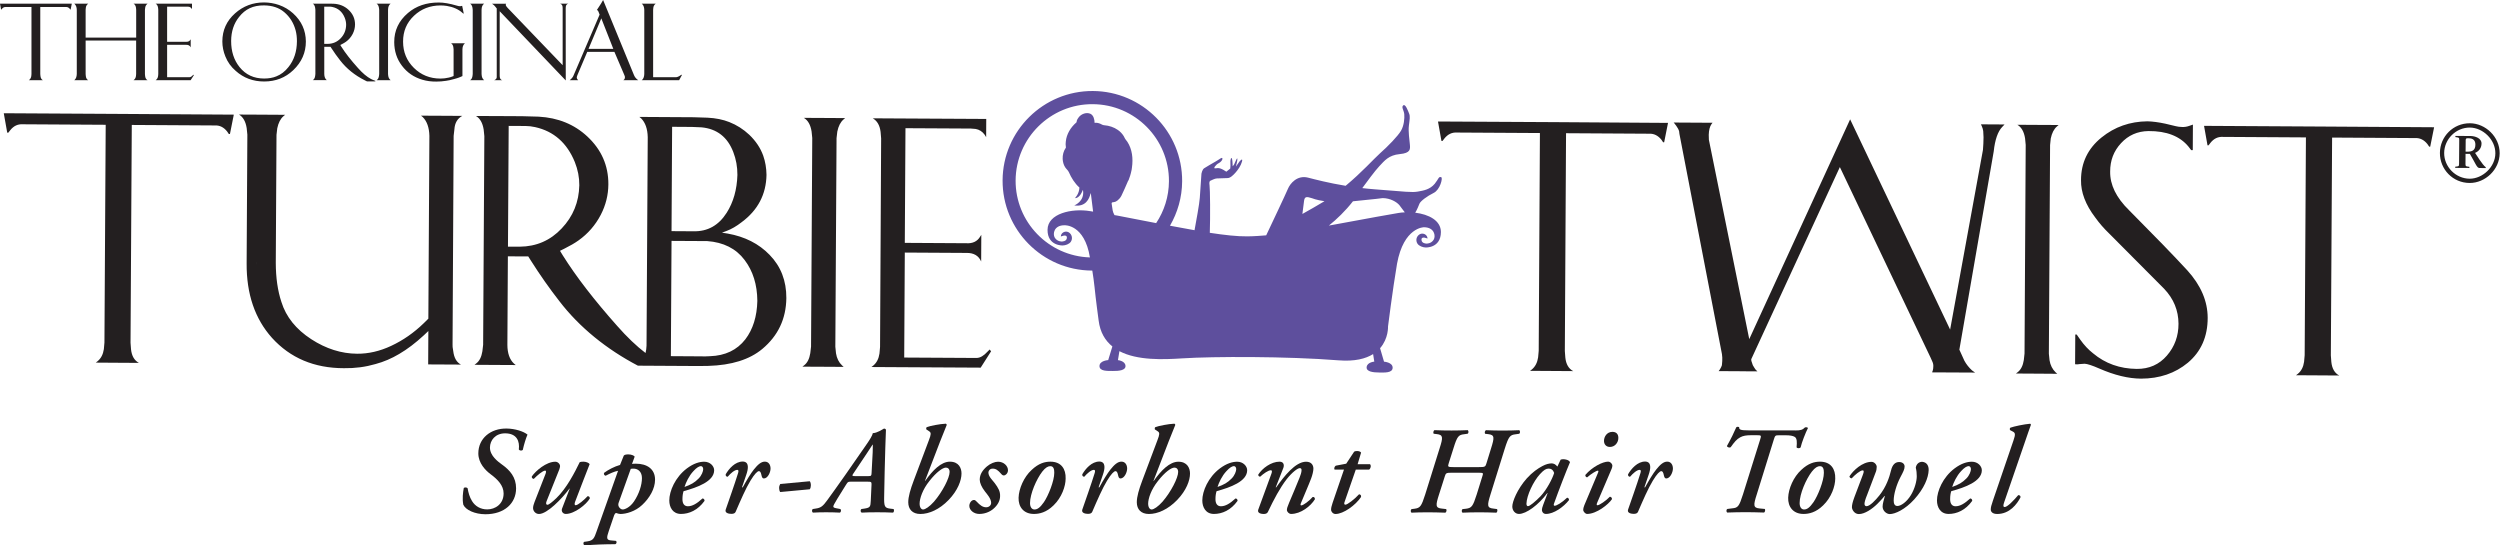
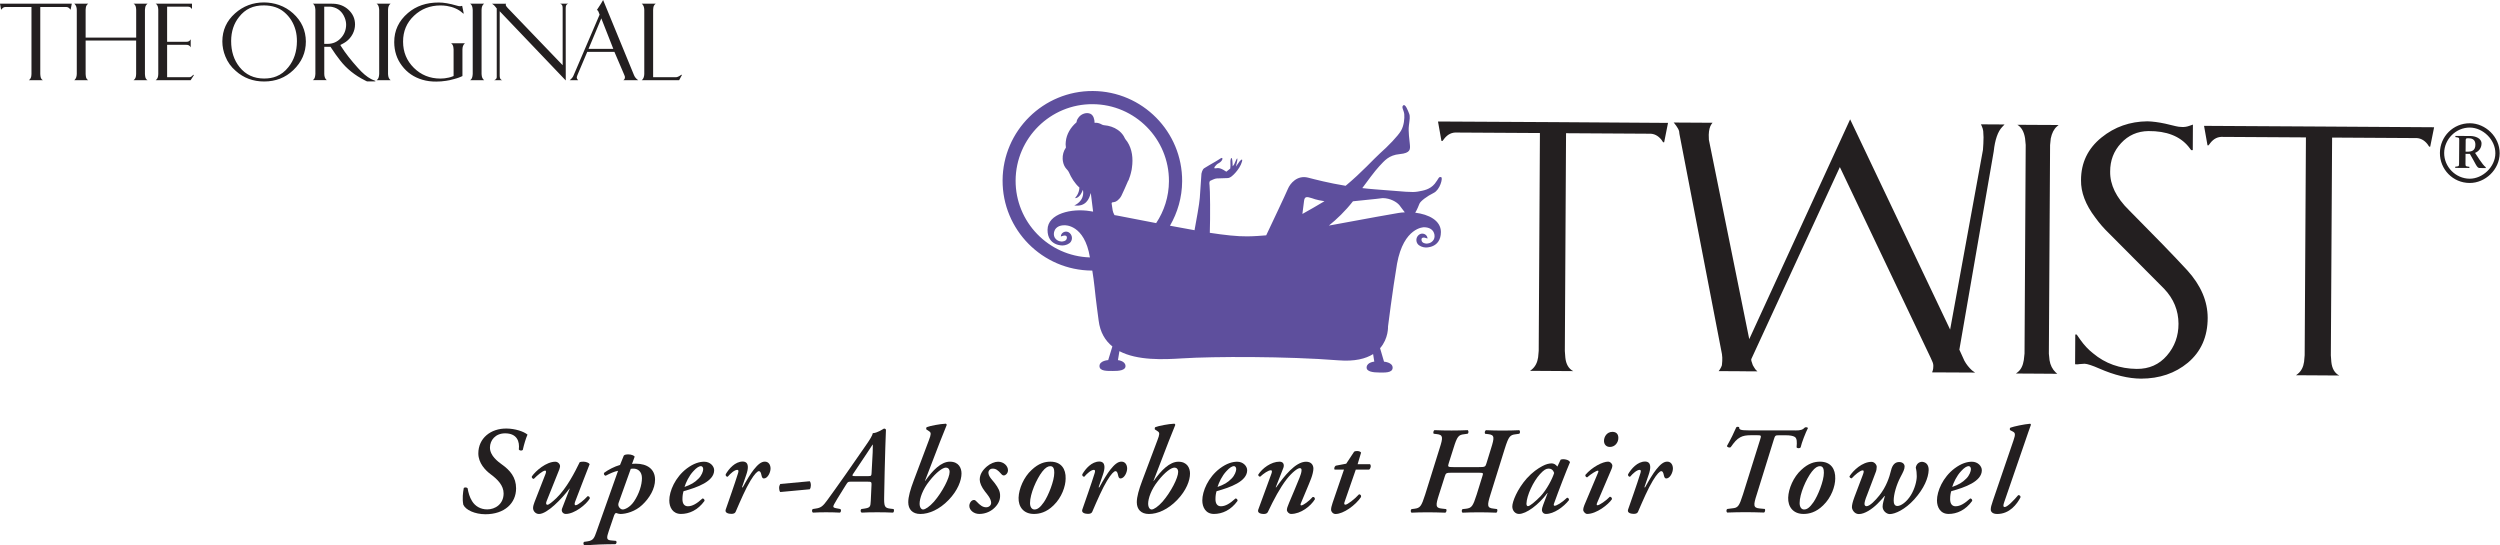
<svg xmlns="http://www.w3.org/2000/svg" width="275" height="60" viewBox="0 0 275 60" fill="none">
  <g clip-path="url(#clip0)">
    <path fill-rule="evenodd" clip-rule="evenodd" d="M155.675 23.396C155.892 23.046 156.07 22.581 156.139 22.409C156.263 22.112 156.979 21.579 157.7 21.223C158.416 20.873 158.722 19.578 158.545 19.5C158.248 19.361 158.248 19.697 157.824 20.211C157.3 20.843 156.609 20.962 155.952 21.075C155.295 21.189 154.663 21.09 151.264 20.828C150.78 20.794 150.306 20.744 149.852 20.69C150.272 20.112 151.264 18.764 151.719 18.289C152.297 17.677 152.756 17.064 153.971 16.951C155.181 16.837 155.127 16.403 155.087 15.904C155.048 15.405 154.895 14.491 154.979 13.815C155.063 13.138 155.127 12.807 155.008 12.506C154.89 12.209 154.598 11.389 154.356 11.592C154.119 11.79 154.43 12.126 154.47 12.565C154.509 13.005 154.445 13.82 154.104 14.393C153.764 14.965 152.721 16.052 151.783 16.882C151.161 17.435 149.802 18.956 148.019 20.438C146.138 20.127 144.661 19.741 143.881 19.539C142.69 19.238 141.91 20.186 141.668 20.779C141.455 21.302 139.692 25.017 139.282 25.886C137.889 26.009 137.168 25.999 137.168 25.999C136.126 26.014 134.694 25.856 133.079 25.609C133.138 23.856 133.113 20.774 133.049 20.369C132.965 19.86 133.192 19.86 133.192 19.86C133.192 19.86 133.637 19.628 133.849 19.628C134.062 19.628 134.738 19.588 135.04 19.588C135.336 19.588 135.677 19.253 135.934 18.956C136.19 18.66 136.492 18.24 136.62 17.771C136.748 17.302 136.368 17.682 136.195 17.978C136.141 18.072 136.052 18.196 135.948 18.324C136.027 18.023 136.111 17.667 136.111 17.509C136.111 17.213 135.899 17.766 135.766 18.062C135.741 18.122 135.672 18.206 135.593 18.289C135.588 18.062 135.573 17.647 135.519 17.465C135.435 17.208 135.306 17.593 135.346 17.973C135.366 18.146 135.346 18.359 135.326 18.541C135.173 18.675 135.015 18.798 134.896 18.887C134.798 18.828 134.699 18.754 134.58 18.689C134.328 18.556 134.111 18.433 133.731 18.512C133.345 18.596 133.775 18.087 134.032 17.963C134.289 17.84 134.501 17.588 134.462 17.42C134.422 17.247 134.121 17.544 133.741 17.751C133.355 17.959 132.674 18.378 132.461 18.507C132.249 18.635 132.16 19.099 132.16 19.099C132.16 19.099 132.022 21.011 131.977 21.771C131.943 22.364 131.567 24.419 131.399 25.323C130.52 25.17 129.612 25.002 128.698 24.829C129.532 23.387 130.026 21.722 130.036 19.939C130.066 14.496 125.665 10.041 120.217 10.011C114.775 9.982 110.315 14.383 110.285 19.83C110.255 25.278 114.661 29.733 120.104 29.763C120.119 29.763 120.138 29.763 120.153 29.763C120.247 30.341 120.341 31.012 120.4 31.581C120.524 32.865 120.85 35.255 120.85 35.255C121.013 36.564 121.576 37.473 122.361 38.11L121.902 39.611C121.902 39.611 120.948 39.666 120.943 40.263C120.938 40.856 121.837 40.802 122.43 40.807C123.028 40.812 123.862 40.757 123.803 40.219C123.749 39.686 122.973 39.616 122.973 39.616L123.136 38.629C125.112 39.666 127.947 39.557 130.066 39.419C133.464 39.202 141.574 39.187 147.234 39.636C149.027 39.779 150.232 39.458 151.042 38.95L151.171 39.779C151.171 39.779 150.395 39.839 150.331 40.372C150.267 40.906 151.101 40.97 151.694 40.975C152.292 40.98 153.186 41.044 153.191 40.446C153.191 39.849 152.242 39.784 152.242 39.784L151.808 38.303C152.751 37.226 152.682 35.912 152.682 35.912C152.682 35.912 153.181 31.921 153.675 29.002C154.411 24.982 156.633 24.997 156.633 24.997C157.804 25.002 157.947 25.965 157.705 26.365C157.419 26.834 156.905 26.794 156.905 26.794C156.905 26.794 156.362 26.794 156.362 26.36C156.367 25.925 157.023 26.246 157.023 26.246C157.028 26.148 157.004 26.049 156.944 25.965C156.772 25.693 156.406 25.619 156.134 25.792C155.794 26.014 155.7 26.464 155.922 26.804C156.09 27.066 156.515 27.214 156.811 27.224C156.811 27.224 158.49 27.318 158.5 25.52C158.495 24.256 157.167 23.579 155.675 23.396ZM111.717 19.845C111.747 15.193 115.55 11.429 120.198 11.459C124.85 11.483 128.614 15.291 128.584 19.939C128.574 21.638 128.056 23.219 127.177 24.542C125.67 24.246 124.188 23.955 122.87 23.708C122.87 23.708 122.771 23.693 122.593 23.663C122.494 23.48 122.42 23.303 122.396 23.154C122.346 22.878 122.307 22.606 122.277 22.374L122.316 22.27L122.479 22.241L122.682 22.196C122.761 22.162 122.825 22.122 122.889 22.073L122.964 22.028C122.964 22.028 122.954 22.028 122.944 22.033C123.215 21.821 123.349 21.544 123.349 21.544L123.699 20.789L124.06 19.964C124.075 19.929 124.085 19.89 124.099 19.85C124.099 19.855 124.1 19.86 124.104 19.865C124.104 19.86 124.104 19.855 124.104 19.85C124.104 19.85 124.104 19.85 124.104 19.845C124.104 19.855 124.104 19.865 124.104 19.87V19.865C124.104 19.885 124.109 19.904 124.109 19.904C124.129 19.86 124.149 19.816 124.164 19.766C124.174 19.747 124.179 19.727 124.183 19.707C124.248 19.549 124.371 19.208 124.46 18.764C124.465 18.734 124.47 18.704 124.48 18.675C124.495 18.596 124.505 18.517 124.514 18.433C124.658 17.44 124.544 16.422 124.011 15.598C123.917 15.459 123.783 15.326 123.714 15.173C123.685 15.104 123.65 15.04 123.611 14.975C123.448 14.713 123.23 14.476 122.964 14.294C122.529 13.988 122.005 13.82 121.462 13.775C121.269 13.76 121.205 13.686 121.032 13.612C120.83 13.528 120.627 13.484 120.405 13.513C120.4 13.153 120.296 12.694 119.961 12.525C119.526 12.313 118.958 12.525 118.671 12.886C118.573 13.01 118.479 13.158 118.439 13.311C118.429 13.355 118.439 13.434 118.405 13.464C117.753 14.022 117.318 14.773 117.239 15.563C117.229 15.652 117.224 15.741 117.219 15.835C117.219 15.85 117.219 15.864 117.219 15.879C117.219 15.973 117.229 16.067 117.244 16.161C117.249 16.185 117.244 16.215 117.249 16.24C116.987 16.6 116.874 17.06 116.893 17.484C116.908 17.8 116.992 18.122 117.16 18.388C117.289 18.591 117.486 18.734 117.58 18.951C117.832 19.534 118.217 20.171 118.736 20.631C118.716 21.337 118.237 21.801 118.237 21.801C118.755 21.806 119.037 21.095 119.106 20.907C119.116 20.912 119.121 20.917 119.131 20.922C119.323 22.172 118.168 22.596 118.168 22.596C119.422 22.784 119.832 21.87 119.965 21.263L119.995 21.292C120.045 21.702 120.138 22.517 120.242 23.278C120.128 23.258 120.025 23.243 119.906 23.224C117.906 22.893 115.239 23.48 115.229 25.278C115.219 27.071 116.898 27.002 116.898 27.002C117.195 26.997 117.619 26.854 117.792 26.592C118.015 26.256 117.926 25.802 117.59 25.575C117.318 25.397 116.958 25.471 116.775 25.738C116.716 25.822 116.691 25.92 116.696 26.019C116.696 26.019 117.358 25.703 117.358 26.138C117.358 26.572 116.809 26.567 116.809 26.567C116.809 26.567 116.301 26.602 116.019 26.133C115.782 25.728 115.93 24.77 117.101 24.779C117.101 24.779 119.294 24.646 119.891 28.316C115.343 28.177 111.693 24.424 111.717 19.845ZM144.325 21.806C144.325 21.806 144.794 22.004 145.693 22.132C145.486 22.261 145.273 22.389 145.056 22.507C145.056 22.507 144.068 23.095 143.263 23.535C143.347 22.868 143.421 22.29 143.446 22.102C143.51 21.618 143.708 21.604 144.325 21.806ZM146.177 24.814C147.051 24.108 147.98 23.224 148.825 22.142C151.334 21.9 152.094 21.791 152.094 21.791C152.929 21.796 153.645 22.216 153.941 22.577C154.09 22.759 154.302 23.08 154.529 23.357C154.292 23.367 154.06 23.387 153.833 23.426C153.833 23.421 150 24.093 146.177 24.814Z" fill="#5E4F9D" />
-     <path d="M13.118 12.53L0.415 12.456L0.795 14.595H0.914L1.131 14.318C1.497 13.859 1.946 13.642 2.479 13.671L11.627 13.726L11.488 37.68L11.424 38.406C11.34 38.979 11.113 39.419 10.738 39.73L10.535 39.888L12.743 39.903L15.282 39.918C14.778 39.651 14.491 39.157 14.412 38.426L14.358 37.7L14.496 13.745L23.643 13.8C24.162 13.775 24.611 13.992 24.982 14.462L25.174 14.743H25.293L25.718 12.61L13.118 12.53ZM49.9 14.951L49.984 14.229C50.028 13.523 50.315 13.034 50.848 12.748L48.309 12.733L46.309 12.723L46.507 12.881C46.966 13.341 47.208 14.027 47.233 14.936L47.119 35.053L46.625 35.542C45.533 36.604 44.333 37.438 43.029 38.046C41.785 38.629 40.535 38.92 39.285 38.91C37.547 38.9 35.868 38.367 34.243 37.315C32.563 36.223 31.467 34.86 30.958 33.225C30.548 31.995 30.341 30.563 30.336 28.913L30.346 27.111L30.415 14.832L30.499 14.111C30.622 13.513 30.85 13.069 31.18 12.782L31.363 12.629L28.291 12.61L26.291 12.6C26.735 12.866 27.022 13.36 27.135 14.091L27.209 14.812L27.14 27.086L27.13 28.988C27.111 32.341 28.039 35.068 29.921 37.167C31.931 39.384 34.564 40.496 37.824 40.501C39.048 40.52 40.209 40.367 41.306 40.046C42.209 39.804 43.074 39.434 43.913 38.935C44.803 38.416 45.706 37.73 46.625 36.88L47.119 36.411L47.099 40.086L48.166 40.091L50.705 40.105C50.226 39.858 49.944 39.36 49.855 38.614C49.791 38.263 49.766 38.021 49.781 37.893L49.9 14.951ZM28.192 28.943V28.77C28.192 28.884 28.197 28.992 28.197 29.101C28.197 29.047 28.192 28.997 28.192 28.943ZM38.219 39.671C38.214 39.671 38.209 39.671 38.204 39.671H38.219ZM80.048 25.693L79.416 25.594L79.914 25.407C80.463 25.204 81.021 24.878 81.584 24.439C83.362 23.12 84.276 21.386 84.315 19.238C84.305 18.497 84.187 17.786 83.955 17.124C83.648 16.274 83.135 15.509 82.424 14.827C81.767 14.21 81.031 13.745 80.226 13.429C79.524 13.148 78.724 12.99 77.825 12.945L76.284 12.896L72.866 12.876L70.328 12.861L70.525 13.019C70.985 13.484 71.227 14.165 71.251 15.079L71.118 38.026C71.108 38.322 71.069 38.584 71.009 38.831C70.007 38.066 68.969 37.078 67.888 35.848C65.379 33.028 63.383 30.445 61.911 28.099L61.6 27.59L62.069 27.358C62.697 27.046 63.22 26.745 63.64 26.444C64.672 25.708 65.487 24.774 66.08 23.639C66.633 22.572 66.915 21.45 66.92 20.275C66.93 18.215 66.159 16.462 64.608 15.015C63.171 13.676 61.388 12.95 59.254 12.832L57.442 12.782L54.883 12.768L52.354 12.758C52.804 13.019 53.085 13.518 53.204 14.249L53.278 14.975L53.145 37.927L53.061 38.648C52.962 39.261 52.745 39.705 52.394 39.972L52.196 40.13L54.73 40.145L56.73 40.155L56.533 39.992C56.059 39.547 55.817 38.861 55.812 37.937L55.866 28.197L58.108 28.207L58.395 28.662C59.398 30.247 60.445 31.734 61.526 33.121C63.739 36.011 66.737 38.426 70.17 40.224L72.703 40.239L76.857 40.263L77.909 40.249C80.472 40.175 82.453 39.552 83.851 38.387C85.589 36.934 86.469 35.072 86.498 32.795C86.508 30.889 85.896 29.304 84.651 28.029C83.471 26.809 81.934 26.029 80.048 25.693ZM57.17 27.135L55.876 27.13L55.955 13.849L57.812 13.859C58.153 13.859 58.504 13.903 58.869 13.983C60.914 14.437 62.371 15.721 63.23 17.825C63.566 18.665 63.729 19.514 63.724 20.379C63.685 22.221 63.042 23.802 61.788 25.125C60.538 26.454 58.997 27.12 57.17 27.135ZM73.933 13.948L76.131 13.963L77.168 14.007C78.867 14.17 80.028 15.079 80.66 16.724C80.966 17.509 81.12 18.354 81.115 19.248C81.065 20.853 80.675 22.241 79.934 23.406C79.05 24.799 77.835 25.476 76.279 25.441L73.869 25.426L73.933 13.948ZM81.989 37.325C81.07 38.51 79.771 39.127 78.092 39.182C77.791 39.206 77.415 39.211 76.961 39.197L73.795 39.177L73.869 26.498L76.507 26.513L77.776 26.518C79.584 26.646 80.962 27.343 81.905 28.597C82.823 29.807 83.293 31.304 83.308 33.097C83.268 34.811 82.829 36.218 81.989 37.325ZM92.104 14.472C92.228 13.869 92.455 13.429 92.786 13.143L92.963 12.99L90.43 12.975L88.424 12.965C88.874 13.232 89.155 13.726 89.274 14.457L89.348 15.178L89.215 38.125L89.131 38.851C89.032 39.463 88.815 39.903 88.469 40.175L88.266 40.333L90.267 40.342L92.805 40.357L92.628 40.199C92.272 39.863 92.05 39.419 91.961 38.866L91.887 38.145L92.02 15.198L92.104 14.472ZM108.862 38.446L108.625 38.683C108.215 39.132 107.825 39.364 107.445 39.374H107.149L99.463 39.33L99.528 27.782L106.294 27.822C107.099 27.802 107.647 28.118 107.929 28.765L107.944 25.831L107.805 26.049C107.489 26.562 106.986 26.799 106.294 26.755L99.528 26.715L99.602 14.101L106.798 14.141L107.326 14.185C107.726 14.254 108.062 14.472 108.319 14.827L108.477 15.089L108.487 13.084L98.54 13.029L96.001 13.014C96.49 13.291 96.776 13.79 96.865 14.506L96.925 15.227L96.806 38.169L96.742 38.89C96.658 39.468 96.431 39.903 96.06 40.214L95.858 40.372L98.397 40.387L107.875 40.441L109.02 38.643L108.862 38.446Z" fill="#231F20" />
    <path d="M170.878 13.434L158.179 13.365L158.559 15.504H158.678L158.89 15.227C159.261 14.768 159.71 14.55 160.244 14.58L169.391 14.634L169.258 38.589L169.193 39.31C169.109 39.883 168.882 40.323 168.512 40.634L168.309 40.792L170.729 40.807L173.051 40.822C172.552 40.56 172.26 40.061 172.186 39.33L172.132 38.609L172.265 14.654L181.413 14.709C181.931 14.684 182.381 14.906 182.756 15.37L182.944 15.652H183.057L183.482 13.518L170.878 13.434ZM255.143 13.918L242.445 13.844L242.825 15.983H242.944L243.156 15.706C243.522 15.247 243.971 15.03 244.504 15.059L253.652 15.114L253.513 39.073L253.449 39.794C253.37 40.367 253.143 40.807 252.768 41.118L252.565 41.276L254.99 41.291L257.311 41.306C256.813 41.039 256.521 40.545 256.447 39.814L256.393 39.088L256.531 15.133L265.678 15.188C266.192 15.163 266.646 15.385 267.017 15.85L267.209 16.131H267.323L267.753 13.997L255.143 13.918ZM225.583 15.237C225.706 14.639 225.933 14.195 226.264 13.909L226.447 13.75L224.447 13.741L221.908 13.726C222.358 13.988 222.639 14.481 222.758 15.217L222.827 15.938L222.698 38.885L222.619 39.606C222.526 40.214 222.303 40.658 221.958 40.93L221.755 41.088L224.294 41.103L226.299 41.118L226.121 40.96C225.766 40.619 225.538 40.175 225.449 39.626L225.375 38.905L225.509 15.958L225.583 15.237ZM234.192 23.12C232.784 21.742 232.093 20.324 232.117 18.877C232.112 17.662 232.507 16.62 233.312 15.751C234.113 14.882 235.115 14.437 236.325 14.417C238.316 14.402 239.788 14.975 240.736 16.131L241.027 16.511H241.205L241.22 13.706L240.81 13.849C240.548 13.943 240.286 13.982 240.03 13.968C239.783 13.968 239.546 13.933 239.328 13.879L238.173 13.602C237.451 13.449 236.804 13.36 236.217 13.345C234.295 13.365 232.616 13.953 231.174 15.118C229.662 16.338 228.912 17.904 228.912 19.82C228.892 21.149 229.406 22.517 230.473 23.92C230.937 24.567 231.446 25.145 231.994 25.673L238.049 31.758C239.101 32.86 239.63 34.149 239.635 35.611C239.639 36.954 239.215 38.125 238.36 39.113C237.511 40.1 236.404 40.589 235.046 40.58C233.184 40.56 231.579 39.987 230.245 38.871C229.722 38.466 229.248 37.957 228.823 37.354L228.438 36.801H228.28L228.26 40.071C228.477 40.086 228.64 40.076 228.749 40.051L229.312 40.011C229.608 40.026 230.147 40.199 230.912 40.535C232.577 41.266 234.113 41.641 235.515 41.651C237.55 41.646 239.264 41.063 240.667 39.898C242.114 38.683 242.845 37.033 242.845 34.964C242.84 33.121 242.094 31.383 240.603 29.738C239.071 28.079 236.933 25.876 234.192 23.12ZM272.746 17.563L272.257 16.818C272.633 16.665 272.968 16.314 272.968 15.785C272.973 15.203 272.267 14.965 271.748 14.96L270.094 14.951V15.079C270.301 15.109 270.479 15.118 270.499 15.217C270.519 15.346 270.519 15.42 270.514 15.593L270.499 17.835C270.499 18.008 270.499 18.077 270.479 18.206C270.459 18.309 270.282 18.314 270.074 18.339V18.467L271.63 18.477V18.349C271.418 18.319 271.24 18.309 271.22 18.21C271.2 18.082 271.2 18.013 271.205 17.84L271.21 16.921L271.684 16.926C272.316 17.978 272.445 18.482 272.746 18.482L273.433 18.487V18.393C273.265 18.285 272.998 17.934 272.746 17.563ZM271.388 16.684H271.215L271.225 15.548C271.225 15.42 271.2 15.212 271.383 15.212H271.571C272.035 15.217 272.297 15.435 272.292 15.924C272.287 16.566 271.897 16.689 271.388 16.684ZM271.694 13.558C269.852 13.548 268.4 15.02 268.39 16.823C268.38 18.63 269.817 20.122 271.66 20.127C273.368 20.137 274.954 18.665 274.964 16.862C274.974 15.054 273.403 13.568 271.694 13.558ZM271.66 19.658C270.114 19.648 268.849 18.344 268.859 16.828C268.869 15.321 270.138 14.022 271.689 14.032C273.107 14.042 274.5 15.346 274.49 16.862C274.485 18.373 273.067 19.667 271.66 19.658ZM218.001 13.889C218.075 14.057 218.13 14.234 218.154 14.417L218.189 15.104C218.184 15.573 218.164 16.032 218.125 16.487L214.514 36.253L203.515 13.128L192.417 37.305L187.977 15.375C187.967 15.247 187.962 15.064 187.962 14.827C187.977 14.309 188.08 13.918 188.258 13.662L188.377 13.504L184.104 13.479C184.154 13.528 184.613 14.071 184.702 14.437L184.737 14.728L189.414 38.95C189.453 39.197 189.463 39.453 189.448 39.71L189.409 40.179C189.369 40.313 189.295 40.461 189.192 40.629L189.053 40.822L191.444 40.836H190.955L193.311 40.851L193.098 40.634C193.005 40.505 192.911 40.347 192.807 40.165L192.649 39.695L192.634 39.518L202.384 18.378L212.381 39.374L212.554 39.765C212.642 39.947 212.682 40.145 212.662 40.352C212.662 40.495 212.642 40.624 212.608 40.742L212.529 40.96L217.26 40.984L216.93 40.752C216.584 40.436 216.297 40.076 216.08 39.676L215.537 38.48H215.527L219.31 16.65C219.448 15.366 219.76 14.467 220.244 13.963L220.501 13.691L217.903 13.676L218.001 13.889Z" fill="#231F20" />
    <path d="M50.962 55.515C50.838 54.849 50.922 54.192 51.016 53.678C51.1 53.594 51.342 53.594 51.436 53.703C51.52 54.192 51.653 54.686 51.925 55.12C52.266 55.678 52.853 56.034 53.599 56.034C54.458 56.034 55.397 55.461 55.397 54.276C55.397 53.401 54.73 52.725 53.965 52.162C53.392 51.737 52.616 50.937 52.616 49.875C52.616 48.225 53.965 47.109 55.738 47.139C56.666 47.154 57.59 47.45 58.025 47.806C57.847 48.215 57.644 48.867 57.506 49.495C57.397 49.603 57.15 49.579 57.071 49.44C57.18 48.556 56.869 47.667 55.56 47.667C54.498 47.667 53.895 48.428 53.895 49.233C53.895 50.132 54.77 50.774 55.219 51.1C56.103 51.727 56.77 52.502 56.77 53.718C56.77 55.352 55.501 56.567 53.392 56.567C52.231 56.562 51.223 56.098 50.962 55.515Z" fill="#231F20" />
    <path d="M60.01 52.122C60.094 51.905 60.079 51.767 59.971 51.767C59.699 51.767 59.086 52.3 58.716 52.681C58.578 52.651 58.469 52.572 58.499 52.409C58.933 51.782 60.094 50.789 61.087 50.789C61.359 50.789 61.606 51.036 61.606 51.278C61.606 51.332 61.576 51.495 61.522 51.643L60.119 55.145C60.025 55.392 60.079 55.526 60.213 55.526C60.376 55.526 60.731 55.239 61.206 54.79C62.337 53.698 63.236 51.94 63.769 50.838C63.878 50.798 64.016 50.784 64.179 50.784C64.481 50.784 64.792 50.922 64.861 51.055C64.52 51.94 63.814 53.728 63.255 55.21C63.186 55.427 63.186 55.575 63.325 55.575C63.572 55.575 64.278 54.977 64.634 54.582C64.772 54.582 64.881 54.637 64.881 54.829C64.5 55.496 63.191 56.533 62.238 56.533C61.937 56.533 61.704 56.262 61.828 55.936L62.673 53.743H62.643C61.783 54.889 60.188 56.538 59.289 56.538C58.909 56.538 58.637 56.212 58.637 55.886C58.637 55.694 58.706 55.462 58.8 55.219L60.01 52.122Z" fill="#231F20" />
    <path d="M69.522 51.031C69.661 51.006 69.794 51.006 69.957 51.006C71.157 51.006 72.056 51.579 72.056 52.764C72.056 53.757 71.459 54.779 70.639 55.545C69.878 56.266 68.866 56.538 68.238 56.538C68.1 56.538 67.937 56.483 67.774 56.429C67.665 56.454 67.611 56.538 67.557 56.676L66.969 58.405C66.712 59.155 66.697 59.397 67.186 59.442L67.759 59.496C67.868 59.58 67.843 59.807 67.675 59.862C66.559 59.862 65.413 59.901 64.297 60C64.159 59.916 64.134 59.699 64.243 59.605L64.623 59.55C65.275 59.457 65.374 59.17 65.631 58.434L67.987 51.786C67.552 51.87 67.088 52.088 66.623 52.33C66.46 52.305 66.376 52.112 66.46 52.004C66.895 51.678 67.606 51.307 68.204 51.144L68.614 50.122C68.698 50.013 68.885 49.983 69.132 49.983C69.458 49.983 69.76 50.122 69.814 50.23L69.522 51.031ZM68.051 55.298C67.996 55.461 67.996 55.624 68.09 55.772C68.159 55.881 68.308 56.044 68.5 56.044C68.703 56.044 69.276 55.841 69.74 55.16C70.298 54.33 70.614 53.347 70.614 52.596C70.614 51.86 70.15 51.549 69.686 51.549C69.547 51.549 69.468 51.564 69.384 51.574L68.051 55.298Z" fill="#231F20" />
    <path d="M73.622 55.052C73.622 54.029 74.264 52.503 75.558 51.525C76.309 50.966 76.946 50.789 77.465 50.789C78.117 50.789 78.557 51.278 78.557 51.727C78.557 52.952 76.704 53.619 75.193 54.029C75.124 54.222 75.069 54.533 75.069 54.913C75.069 55.417 75.287 55.689 75.667 55.689C76.156 55.689 76.65 55.402 77.277 54.829C77.416 54.829 77.524 54.968 77.495 55.101C76.759 56.123 75.805 56.533 74.906 56.533C74.007 56.533 73.622 55.802 73.622 55.052ZM76.279 51.821C75.776 52.355 75.45 53.076 75.296 53.565C75.993 53.318 76.413 53.086 76.848 52.636C77.188 52.295 77.351 51.831 77.351 51.614C77.351 51.436 77.267 51.273 77.095 51.273C76.907 51.278 76.62 51.441 76.279 51.821Z" fill="#231F20" />
    <path d="M82.098 52.201L81.619 53.604H81.703C82.113 52.853 82.577 52.078 82.918 51.653C83.353 51.11 83.723 50.779 84.133 50.779C84.568 50.779 84.76 51.159 84.76 51.539C84.76 51.964 84.449 52.631 84.024 52.631C83.861 52.631 83.807 52.483 83.753 52.236C83.698 51.964 83.614 51.826 83.481 51.826C83.318 51.826 83.002 52.127 82.552 52.873C82.048 53.693 81.475 55.012 80.917 56.306C80.848 56.469 80.67 56.524 80.453 56.524C80.181 56.524 79.702 56.44 79.826 56.059C80.127 55.175 80.808 53.278 81.189 52.038C81.258 51.821 81.243 51.683 81.105 51.683C80.804 51.683 80.369 52.063 80.043 52.443C79.904 52.443 79.796 52.335 79.826 52.172C80.181 51.559 80.863 50.769 81.707 50.769C82.439 50.789 82.315 51.574 82.098 52.201Z" fill="#231F20" />
    <path d="M89.072 52.937C89.156 53.021 89.195 53.209 89.195 53.387C89.195 53.55 89.156 53.713 89.072 53.821L85.826 54.123C85.743 54.039 85.703 53.836 85.703 53.688C85.703 53.51 85.743 53.377 85.826 53.238L89.072 52.937Z" fill="#231F20" />
    <path d="M93.68 52.982C93.27 52.982 93.27 52.996 93.037 53.362L92.099 54.873C91.758 55.431 91.665 55.624 91.665 55.718C91.665 55.812 91.758 55.866 92.005 55.91L92.44 55.994C92.549 56.078 92.524 56.306 92.4 56.389C91.828 56.36 91.393 56.35 90.835 56.35C90.331 56.35 89.867 56.365 89.417 56.389C89.294 56.306 89.294 56.078 89.402 55.994L89.743 55.94C90.287 55.861 90.519 55.693 91.013 55.002C91.19 54.755 92.484 52.972 92.988 52.236L95.166 49.104C95.685 48.368 95.971 47.889 96.011 47.647C96.5 47.623 97.004 47.267 97.236 47.144C97.344 47.144 97.453 47.198 97.453 47.292C97.453 47.509 97.423 48.082 97.384 49.252C97.33 50.996 97.29 52.754 97.26 54.498C97.231 55.738 97.29 55.876 97.967 55.955L98.293 55.994C98.377 56.088 98.347 56.32 98.238 56.389C97.665 56.36 97.122 56.35 96.465 56.35C95.769 56.35 95.211 56.365 94.791 56.389C94.628 56.32 94.643 56.078 94.751 55.994L95.117 55.94C95.69 55.846 95.759 55.752 95.784 55.11L95.868 53.298C95.882 53.011 95.813 52.986 95.458 52.986H93.68V52.982ZM95.547 52.369C95.818 52.369 95.858 52.34 95.873 52.043L95.996 49.742C96.011 49.44 95.996 49.238 96.011 48.912H95.981C95.887 49.075 95.695 49.361 95.329 49.904L93.843 52.127C93.704 52.33 93.734 52.374 94.09 52.374H95.547V52.369Z" fill="#231F20" />
    <path d="M104.348 54.997C103.34 56.044 102.195 56.538 101.241 56.538C100.367 56.538 99.908 56.019 99.908 55.244C99.908 54.646 100.14 53.841 100.505 52.873L102.18 48.418C102.427 47.781 102.437 47.588 102.219 47.45L101.893 47.233C101.869 47.148 101.869 47.04 101.948 46.986C102.303 46.847 103.39 46.63 104.047 46.605C104.101 46.63 104.141 46.689 104.141 46.743C103.884 47.395 103.676 47.889 103.405 48.581L101.745 52.898H101.775C102.595 51.727 103.533 50.784 104.486 50.784C105.469 50.784 105.766 51.495 105.766 52.078C105.766 52.843 105.356 53.95 104.348 54.997ZM102.234 52.912C101.483 53.851 101.157 54.834 101.157 55.407C101.157 55.827 101.35 56.044 101.538 56.044C101.77 56.044 102.244 55.742 102.738 55.184C103.666 54.108 104.457 52.567 104.457 51.915C104.457 51.574 104.264 51.436 104.047 51.436C103.696 51.441 103.014 51.92 102.234 52.912Z" fill="#231F20" />
    <path d="M106.625 55.649C106.625 55.348 106.842 54.997 107.144 54.997C107.252 54.997 107.346 55.081 107.445 55.19C107.801 55.57 108.097 55.802 108.482 55.802C108.769 55.802 109.026 55.6 109.026 55.313C109.026 54.864 108.601 54.385 108.344 54.059C107.964 53.57 107.771 53.105 107.771 52.764C107.771 52.191 108.072 51.727 108.561 51.307C108.942 50.981 109.436 50.789 109.786 50.789C110.414 50.789 110.878 51.253 110.878 51.727C110.878 52.093 110.577 52.3 110.443 52.3C110.32 52.3 110.226 52.246 110.142 52.137C109.762 51.703 109.544 51.549 109.189 51.549C108.887 51.549 108.724 51.782 108.724 51.974C108.724 52.424 109.174 52.819 109.421 53.145C109.816 53.678 110.033 54.059 110.009 54.587C110.009 55.052 109.762 55.57 109.248 55.99C108.838 56.331 108.295 56.533 107.721 56.533C107.139 56.538 106.625 56.129 106.625 55.649Z" fill="#231F20" />
    <path d="M113.476 51.697C114.251 50.962 114.933 50.784 115.545 50.784C116.761 50.784 117.25 51.614 117.22 52.636C117.22 53.481 116.795 54.721 115.886 55.595C115.096 56.37 114.33 56.533 113.732 56.533C112.586 56.533 112.013 55.743 112.043 54.75C112.073 53.757 112.631 52.463 113.476 51.697ZM114.824 55.244C115.313 54.538 115.97 52.903 115.97 52.014C115.97 51.648 115.916 51.278 115.535 51.278C115.288 51.278 115.002 51.426 114.651 51.875C114.009 52.705 113.303 54.33 113.303 55.338C113.303 55.748 113.481 56.044 113.792 56.044C114.118 56.044 114.419 55.827 114.824 55.244Z" fill="#231F20" />
    <path d="M121.324 52.201L120.845 53.604H120.929C121.339 52.853 121.803 52.078 122.144 51.653C122.579 51.11 122.949 50.779 123.359 50.779C123.794 50.779 123.986 51.159 123.986 51.539C123.986 51.964 123.675 52.631 123.25 52.631C123.087 52.631 123.033 52.483 122.979 52.236C122.924 51.964 122.84 51.826 122.707 51.826C122.544 51.826 122.228 52.127 121.778 52.873C121.275 53.693 120.702 55.012 120.143 56.306C120.074 56.469 119.896 56.524 119.679 56.524C119.407 56.524 118.928 56.44 119.052 56.059C119.353 55.175 120.035 53.278 120.415 52.038C120.484 51.821 120.469 51.683 120.331 51.683C120.03 51.683 119.595 52.063 119.269 52.443C119.131 52.443 119.022 52.335 119.052 52.172C119.407 51.559 120.089 50.769 120.934 50.769C121.665 50.789 121.541 51.574 121.324 52.201Z" fill="#231F20" />
    <path d="M129.488 54.997C128.48 56.044 127.335 56.538 126.381 56.538C125.507 56.538 125.048 56.019 125.048 55.244C125.048 54.646 125.28 53.841 125.645 52.873L127.32 48.418C127.567 47.781 127.577 47.588 127.359 47.45L127.033 47.233C127.009 47.148 127.009 47.04 127.088 46.986C127.443 46.847 128.53 46.63 129.187 46.605C129.241 46.63 129.281 46.689 129.281 46.743C129.024 47.395 128.816 47.889 128.545 48.581L126.88 52.903H126.91C127.73 51.732 128.668 50.789 129.621 50.789C130.604 50.789 130.901 51.5 130.901 52.083C130.906 52.843 130.496 53.95 129.488 54.997ZM127.374 52.912C126.623 53.851 126.297 54.834 126.297 55.407C126.297 55.827 126.49 56.044 126.678 56.044C126.91 56.044 127.384 55.742 127.878 55.184C128.806 54.108 129.597 52.567 129.597 51.915C129.597 51.574 129.404 51.436 129.187 51.436C128.831 51.441 128.15 51.92 127.374 52.912Z" fill="#231F20" />
    <path d="M132.254 55.052C132.254 54.029 132.896 52.503 134.19 51.525C134.941 50.966 135.578 50.789 136.097 50.789C136.749 50.789 137.189 51.278 137.189 51.727C137.189 52.952 135.336 53.619 133.825 54.029C133.755 54.222 133.701 54.533 133.701 54.913C133.701 55.417 133.918 55.689 134.299 55.689C134.788 55.689 135.282 55.402 135.909 54.829C136.048 54.829 136.156 54.968 136.127 55.101C135.391 56.123 134.437 56.533 133.538 56.533C132.634 56.538 132.254 55.802 132.254 55.052ZM134.911 51.821C134.408 52.355 134.081 53.076 133.928 53.565C134.625 53.318 135.045 53.086 135.479 52.636C135.82 52.295 135.983 51.831 135.983 51.614C135.983 51.436 135.899 51.273 135.726 51.273C135.534 51.278 135.252 51.441 134.911 51.821Z" fill="#231F20" />
    <path d="M144.474 51.549C144.474 51.811 144.365 52.27 144.227 52.626C143.98 53.293 143.328 54.78 143.111 55.323C143.041 55.486 143.027 55.595 143.14 55.595C143.358 55.595 144.015 55.106 144.395 54.666C144.558 54.642 144.642 54.75 144.642 54.913C144.178 55.679 143.086 56.533 142.024 56.533C141.777 56.533 141.559 56.286 141.559 56.099C141.559 55.936 141.614 55.743 141.806 55.294C142.162 54.474 142.626 53.342 142.952 52.542C143.061 52.27 143.17 51.944 143.17 51.727C143.17 51.604 143.145 51.495 142.977 51.495C142.745 51.495 142.162 51.92 141.535 52.71C140.799 53.663 140.132 54.918 139.465 56.321C139.381 56.484 139.218 56.538 139.001 56.538C138.754 56.538 138.279 56.455 138.403 56.074C138.457 55.896 139.712 52.517 139.845 52.137C139.929 51.92 139.954 51.727 139.791 51.727C139.519 51.727 139.001 52.083 138.62 52.434C138.482 52.434 138.403 52.325 138.403 52.216C138.838 51.52 139.821 50.784 140.749 50.784C141.238 50.784 141.283 51.194 141.159 51.495L140.329 53.609H140.384C141.243 52.394 142.498 50.789 143.669 50.789C144.257 50.789 144.474 51.169 144.474 51.549Z" fill="#231F20" />
    <path d="M149.136 51.658L147.911 55.19C147.827 55.407 147.857 55.516 147.995 55.516C148.212 55.516 149.003 54.918 149.497 54.37C149.66 54.395 149.744 54.479 149.714 54.671C149.116 55.57 147.778 56.539 146.908 56.539C146.637 56.539 146.419 56.292 146.419 56.074C146.419 55.882 146.459 55.694 146.582 55.323L147.837 51.658H146.8C146.721 51.535 146.8 51.303 146.938 51.224L148.084 51.006L148.958 49.682C149.042 49.628 149.151 49.613 149.284 49.613C149.477 49.613 149.665 49.682 149.719 49.791L149.339 51.06H150.702C150.865 51.224 150.756 51.579 150.593 51.658H149.136Z" fill="#231F20" />
    <path d="M158.357 49.317C158.737 48.131 158.767 47.83 158.046 47.751L157.705 47.712C157.621 47.603 157.68 47.386 157.789 47.316C158.441 47.346 159.014 47.356 159.671 47.356C160.328 47.356 160.871 47.341 161.454 47.316C161.562 47.4 161.562 47.657 161.429 47.712L161.049 47.766C160.436 47.835 160.288 47.998 159.878 49.322L159.36 50.956C159.236 51.352 159.251 51.381 159.878 51.381H162.684C163.35 51.381 163.395 51.352 163.513 50.956L164.017 49.322C164.388 48.136 164.427 47.835 163.706 47.756L163.365 47.717C163.281 47.608 163.336 47.391 163.449 47.321C164.116 47.351 164.674 47.361 165.341 47.361C165.993 47.361 166.526 47.346 167.124 47.321C167.232 47.405 167.232 47.662 167.099 47.717L166.719 47.771C166.106 47.84 165.953 48.003 165.533 49.327L163.953 54.394C163.582 55.58 163.558 55.881 164.279 55.945L164.674 55.999C164.753 56.108 164.704 56.325 164.605 56.395C163.869 56.365 163.311 56.355 162.654 56.355C161.987 56.355 161.454 56.37 160.871 56.395C160.762 56.31 160.762 56.054 160.901 55.999L161.266 55.96C161.879 55.876 162.017 55.713 162.437 54.394L163.079 52.325C163.173 52.023 163.187 51.999 162.521 51.999H159.686C159.073 51.999 159.043 52.053 158.935 52.379L158.293 54.394C157.912 55.58 157.883 55.881 158.604 55.945L159.078 55.999C159.162 56.108 159.108 56.325 158.994 56.395C158.204 56.365 157.631 56.355 156.979 56.355C156.327 56.355 155.779 56.37 155.26 56.395C155.151 56.31 155.151 56.054 155.29 55.999L155.601 55.96C156.213 55.876 156.352 55.713 156.771 54.394L158.357 49.317Z" fill="#231F20" />
    <path d="M171.668 50.566C171.723 50.542 171.831 50.512 171.94 50.512C172.197 50.512 172.582 50.591 172.701 50.838C172.321 51.722 171.446 53.97 170.942 55.388C170.873 55.565 170.928 55.635 171.011 55.635C171.214 55.635 171.772 55.323 172.375 54.75C172.484 54.75 172.592 54.829 172.592 55.007C171.995 55.768 170.928 56.533 170.058 56.533C169.732 56.533 169.609 56.262 169.609 56.099C169.609 55.961 169.648 55.812 169.747 55.541L170.236 54.246H170.196C169.243 55.541 167.88 56.533 167.089 56.533C166.655 56.533 166.353 56.153 166.353 55.714C166.353 55.185 166.897 53.807 167.949 52.621C168.561 51.94 169.189 51.52 169.653 51.273C170.063 51.055 170.389 50.971 170.715 50.971C170.824 50.971 170.932 51.026 171.026 51.065C171.095 51.105 171.229 51.214 171.313 51.322L171.668 50.566ZM169.411 52.137C168.65 52.967 167.939 54.508 167.909 55.407C167.909 55.556 167.964 55.679 168.072 55.679C168.29 55.679 168.863 55.19 169.46 54.587C170.142 53.866 170.769 52.651 170.957 52.024C170.848 51.697 170.631 51.544 170.359 51.544C170.063 51.549 169.846 51.673 169.411 52.137Z" fill="#231F20" />
    <path d="M175.678 55.323C175.624 55.461 175.609 55.58 175.718 55.58C175.935 55.58 176.686 55.061 177.081 54.641C177.229 54.641 177.338 54.779 177.313 54.913C176.933 55.486 175.624 56.533 174.587 56.533C174.355 56.533 174.152 56.231 174.152 56.108C174.152 55.96 174.182 55.807 174.276 55.575L175.787 51.989C175.841 51.85 175.841 51.772 175.757 51.772C175.594 51.772 175.021 52.127 174.587 52.507C174.449 52.507 174.355 52.344 174.394 52.236C175.13 51.376 176.286 50.779 176.903 50.779C177.096 50.779 177.313 50.971 177.353 51.159C177.377 51.268 177.338 51.46 177.205 51.747L175.678 55.323ZM176.439 48.497C176.439 48.033 176.765 47.504 177.367 47.504C177.777 47.504 178.019 47.736 178.019 48.171C178.019 48.69 177.639 49.164 177.091 49.164C176.656 49.164 176.439 48.852 176.439 48.497Z" fill="#231F20" />
    <path d="M181.359 52.201L180.884 53.604H180.963C181.373 52.853 181.838 52.078 182.179 51.653C182.613 51.11 182.984 50.779 183.394 50.779C183.828 50.779 184.021 51.159 184.021 51.539C184.021 51.964 183.71 52.631 183.285 52.631C183.122 52.631 183.068 52.483 183.013 52.236C182.959 51.964 182.875 51.826 182.742 51.826C182.579 51.826 182.262 52.127 181.813 52.873C181.309 53.693 180.736 55.012 180.178 56.306C180.109 56.469 179.931 56.524 179.714 56.524C179.442 56.524 178.963 56.44 179.086 56.059C179.388 55.175 180.069 53.278 180.45 52.038C180.519 51.821 180.504 51.683 180.366 51.683C180.064 51.683 179.63 52.063 179.304 52.443C179.165 52.443 179.057 52.335 179.086 52.172C179.442 51.559 180.124 50.769 180.968 50.769C181.699 50.789 181.576 51.574 181.359 52.201Z" fill="#231F20" />
    <path d="M197.489 47.351C198.102 47.351 198.294 47.267 198.536 47.025C198.62 46.971 198.823 46.995 198.877 47.079C198.62 47.568 198.181 48.699 198.072 49.203C197.988 49.341 197.702 49.341 197.623 49.203C197.677 48.645 197.677 48.21 197.42 48.057C197.218 47.934 196.877 47.88 196.437 47.88H195.687C195.277 47.88 195.262 47.904 195.114 48.368L193.247 54.379C192.866 55.565 192.837 55.866 193.558 55.93L194.131 55.984C194.2 56.093 194.16 56.31 194.052 56.38C193.168 56.35 192.595 56.34 191.938 56.34C191.281 56.34 190.738 56.355 189.987 56.38C189.878 56.296 189.878 56.039 190.016 55.984L190.56 55.915C191.172 55.861 191.31 55.698 191.73 54.374L193.612 48.364C193.76 47.899 193.75 47.874 193.286 47.874H192.59C192.116 47.874 191.73 47.929 191.419 48.107C191.039 48.309 190.767 48.64 190.372 49.198C190.234 49.277 189.992 49.198 189.962 49.06C190.372 48.339 190.767 47.534 190.985 47.015C191.039 46.931 191.202 46.931 191.31 46.986C191.281 47.257 191.449 47.341 192.333 47.341H197.489V47.351Z" fill="#231F20" />
    <path d="M198.131 51.697C198.907 50.962 199.589 50.784 200.201 50.784C201.416 50.784 201.905 51.614 201.876 52.636C201.876 53.481 201.456 54.721 200.542 55.595C199.752 56.37 198.986 56.533 198.388 56.533C197.242 56.533 196.669 55.743 196.699 54.75C196.729 53.757 197.287 52.463 198.131 51.697ZM199.48 55.244C199.969 54.538 200.626 52.903 200.626 52.014C200.626 51.648 200.572 51.278 200.191 51.278C199.944 51.278 199.658 51.426 199.307 51.875C198.665 52.705 197.959 54.33 197.959 55.338C197.959 55.748 198.136 56.044 198.448 56.044C198.774 56.044 199.075 55.827 199.48 55.244Z" fill="#231F20" />
    <path d="M205.397 54.399C205.15 54.997 205.095 55.273 205.095 55.436C205.095 55.575 205.179 55.683 205.313 55.683C205.683 55.683 206.296 55.041 206.73 54.498C207.491 53.545 207.832 52.498 208.009 51.762C208.172 51.065 208.513 50.823 208.908 50.823C209.279 50.823 209.506 51.041 209.506 51.312C209.506 51.613 209.358 51.9 209.042 52.498C208.622 53.303 208.306 54.35 208.306 55.061C208.306 55.416 208.414 55.659 208.716 55.659C209.096 55.659 209.738 55.224 210.202 54.458C210.627 53.762 210.844 52.907 210.844 52.389C210.844 52.063 210.815 51.762 210.736 51.45C210.79 51.07 211.062 50.798 211.442 50.798C212.015 50.853 212.163 51.317 212.153 51.712C212.124 52.557 211.664 53.713 210.573 54.928C209.55 56.059 208.449 56.548 207.876 56.548C207.52 56.548 207.086 56.192 207.086 55.728C207.086 55.416 207.224 54.977 207.333 54.572L207.303 54.547C207.071 54.858 206.73 55.199 206.488 55.446C205.93 55.989 205.125 56.548 204.473 56.548C203.984 56.548 203.712 56.059 203.712 55.787C203.712 55.53 203.796 55.199 203.984 54.686L204.913 52.231C205.051 51.875 205.036 51.742 204.888 51.742C204.616 51.742 204.043 52.231 203.688 52.616C203.549 52.616 203.441 52.507 203.441 52.399C203.851 51.747 204.858 50.803 205.866 50.803C206.192 50.803 206.439 51.129 206.439 51.347C206.439 51.51 206.414 51.772 206.301 52.014L205.397 54.399Z" fill="#231F20" />
    <path d="M213.067 55.052C213.067 54.029 213.709 52.503 215.004 51.525C215.754 50.966 216.392 50.789 216.91 50.789C217.562 50.789 218.002 51.278 218.002 51.727C218.002 52.952 216.15 53.619 214.638 54.029C214.569 54.222 214.515 54.533 214.515 54.913C214.515 55.417 214.732 55.689 215.112 55.689C215.601 55.689 216.095 55.402 216.723 54.829C216.861 54.829 216.97 54.968 216.94 55.101C216.204 56.123 215.251 56.533 214.352 56.533C213.453 56.538 213.067 55.802 213.067 55.052ZM215.725 51.821C215.221 52.355 214.895 53.076 214.742 53.565C215.438 53.318 215.858 53.086 216.298 52.636C216.639 52.295 216.802 51.831 216.802 51.614C216.802 51.436 216.718 51.273 216.545 51.273C216.352 51.278 216.066 51.441 215.725 51.821Z" fill="#231F20" />
    <path d="M220.466 55.229C220.342 55.584 220.328 55.772 220.52 55.772C220.821 55.772 221.543 55.011 222.007 54.463C222.17 54.463 222.278 54.547 222.254 54.71C221.873 55.446 221.068 56.538 219.69 56.538C219.147 56.538 218.984 56.266 218.984 56.049C218.984 55.831 219.038 55.584 219.231 55.041L221.478 48.462C221.725 47.751 221.671 47.618 221.424 47.479L221.113 47.316C221.059 47.237 221.059 47.129 221.143 47.045C221.513 46.907 222.654 46.664 223.321 46.61C223.345 46.61 223.405 46.694 223.405 46.719C223.212 47.262 223.049 47.702 222.684 48.788L220.466 55.229Z" fill="#231F20" />
    <path d="M0.119 1.052H0.153L0.217 0.968C0.331 0.825 0.469 0.761 0.632 0.77H3.462V8.14L3.443 8.362C3.418 8.54 3.349 8.673 3.235 8.772L3.176 8.821H4.717C4.564 8.742 4.475 8.589 4.45 8.362L4.43 8.14V0.77H7.26C7.423 0.761 7.562 0.83 7.675 0.968L7.735 1.052H7.769L7.898 0.405H0L0.119 1.052ZM15.968 0.864C15.988 0.691 16.057 0.553 16.175 0.454L16.235 0.405H14.694C14.842 0.489 14.931 0.642 14.96 0.864L14.98 1.087V4.139H9.419V1.087L9.439 0.864C9.458 0.691 9.527 0.553 9.646 0.454L9.705 0.405H8.164L8.224 0.454C8.362 0.593 8.441 0.805 8.446 1.087V8.14C8.436 8.426 8.362 8.634 8.224 8.772L8.164 8.821H9.705C9.552 8.742 9.463 8.589 9.439 8.362L9.419 8.14V4.46H14.975V8.14L14.956 8.362C14.931 8.54 14.862 8.673 14.748 8.772L14.689 8.821H16.23C16.077 8.742 15.988 8.589 15.963 8.362L15.943 8.14V1.087L15.968 0.864ZM21.203 8.283C21.08 8.421 20.956 8.49 20.843 8.495H18.383V4.929H20.473C20.72 4.919 20.887 5.018 20.976 5.211V4.317L20.937 4.381C20.838 4.539 20.685 4.608 20.473 4.598H18.383V0.731H20.601L20.764 0.741C20.887 0.761 20.991 0.825 21.07 0.933L21.119 1.013V0.405H17.124C17.272 0.489 17.361 0.642 17.39 0.864L17.41 1.087V8.14L17.39 8.362C17.366 8.54 17.297 8.673 17.183 8.772L17.124 8.821H20.971L21.322 8.273L21.273 8.214L21.203 8.283ZM32.233 1.462C31.783 1.057 31.269 0.751 30.692 0.548C30.163 0.365 29.615 0.272 29.047 0.267C27.822 0.267 26.755 0.667 25.851 1.472C24.928 2.297 24.458 3.324 24.458 4.559C24.458 5.122 24.572 5.675 24.794 6.218C25.036 6.826 25.412 7.354 25.93 7.799C26.799 8.579 27.842 8.964 29.057 8.964C30.321 8.964 31.388 8.55 32.262 7.715C33.186 6.831 33.645 5.784 33.645 4.564C33.635 3.339 33.166 2.307 32.233 1.462ZM31.729 7.379C31.348 7.863 30.904 8.204 30.395 8.401C30.01 8.559 29.56 8.638 29.047 8.638C27.921 8.638 27.027 8.219 26.35 7.379C25.728 6.604 25.422 5.645 25.426 4.5C25.431 3.457 25.723 2.583 26.296 1.867C26.637 1.427 27.032 1.106 27.476 0.899C27.921 0.691 28.444 0.588 29.047 0.593C29.951 0.603 30.696 0.85 31.269 1.338C31.887 1.862 32.302 2.529 32.519 3.339C32.618 3.714 32.662 4.109 32.662 4.534C32.657 5.66 32.346 6.613 31.729 7.379ZM39.374 7.478C38.599 6.618 37.982 5.828 37.527 5.107L37.433 4.949L37.577 4.875C37.769 4.781 37.927 4.682 38.056 4.593C38.372 4.366 38.619 4.075 38.801 3.724C38.969 3.393 39.053 3.047 39.053 2.687C39.053 2.055 38.811 1.516 38.332 1.072C37.888 0.662 37.34 0.44 36.683 0.41L36.124 0.4H34.406C34.544 0.479 34.628 0.632 34.667 0.859L34.692 1.082V8.135L34.667 8.357C34.638 8.545 34.574 8.683 34.47 8.767L34.411 8.816H35.952L35.892 8.767C35.749 8.629 35.675 8.421 35.67 8.135V5.147H36.357L36.446 5.285C36.757 5.769 37.083 6.223 37.419 6.648C38.125 7.557 39.034 8.288 40.14 8.841L40.372 8.955H41.286V8.89C41.044 8.801 40.886 8.737 40.817 8.693C40.362 8.456 39.883 8.051 39.374 7.478ZM36.065 4.825H35.665V0.731H36.238C36.342 0.731 36.45 0.741 36.564 0.766C37.196 0.904 37.651 1.294 37.917 1.946C38.021 2.203 38.075 2.465 38.075 2.731C38.066 3.299 37.873 3.788 37.488 4.198C37.102 4.608 36.628 4.816 36.065 4.825ZM42.703 0.864C42.738 0.682 42.807 0.543 42.911 0.454L42.965 0.405H41.424C41.562 0.484 41.646 0.637 41.686 0.864L41.711 1.087V8.14L41.686 8.362C41.656 8.55 41.592 8.688 41.488 8.772L41.429 8.821H42.97L42.916 8.772C42.807 8.668 42.738 8.53 42.708 8.362L42.684 8.14V1.087L42.703 0.864ZM49.672 4.801C49.786 4.9 49.85 5.038 49.87 5.206C49.885 5.319 49.895 5.393 49.895 5.428V8.362L49.766 8.411C49.638 8.466 49.504 8.505 49.366 8.535C49.065 8.609 48.754 8.643 48.433 8.643C47.287 8.638 46.319 8.248 45.529 7.468C44.738 6.688 44.338 5.724 44.338 4.583C44.333 3.443 44.733 2.489 45.543 1.729C46.339 0.978 47.306 0.603 48.452 0.598C48.69 0.598 48.922 0.617 49.149 0.652C49.485 0.706 49.811 0.795 50.117 0.933C50.398 1.057 50.64 1.21 50.853 1.403L50.952 1.492L51.011 1.482L50.838 0.642L50.734 0.662C50.665 0.682 50.616 0.691 50.576 0.682C50.492 0.682 50.384 0.662 50.245 0.617C49.45 0.385 48.788 0.272 48.265 0.277C46.907 0.272 45.775 0.657 44.872 1.432C43.864 2.292 43.36 3.359 43.365 4.638C43.37 5.631 43.652 6.495 44.215 7.231C44.783 7.987 45.533 8.5 46.467 8.772C46.926 8.91 47.435 8.979 47.998 8.974C48.354 8.974 48.709 8.945 49.065 8.89C49.332 8.856 49.613 8.792 49.919 8.703L50.221 8.619C50.522 8.535 50.868 8.367 50.868 8.367V5.438C50.873 5.156 50.947 4.949 51.09 4.811L51.149 4.756H49.608L49.672 4.801ZM52.991 0.864C53.026 0.682 53.095 0.543 53.199 0.454L53.253 0.405H51.712C51.85 0.484 51.934 0.637 51.974 0.864L51.999 1.087V8.14L51.974 8.362C51.944 8.55 51.88 8.688 51.776 8.772L51.717 8.821H53.258L53.204 8.772C53.095 8.668 53.026 8.53 52.996 8.362L52.972 8.14V1.087L52.991 0.864ZM61.689 0.44C61.798 0.494 61.862 0.588 61.882 0.736C61.892 0.8 61.892 0.859 61.892 0.919V7.167H61.887L55.836 0.864C55.698 0.726 55.634 0.612 55.634 0.524C55.629 0.504 55.634 0.489 55.639 0.474L55.673 0.41H54.117L54.172 0.445L54.345 0.578C54.374 0.612 54.419 0.657 54.473 0.721L54.631 0.919H54.641V8.485C54.636 8.619 54.567 8.717 54.434 8.787L54.355 8.821H55.249C55.09 8.782 55.002 8.668 54.977 8.48C54.967 8.421 54.962 8.362 54.967 8.308V1.235L62.233 8.851V8.411L62.227 0.914C62.223 0.864 62.227 0.81 62.237 0.746C62.257 0.563 62.346 0.449 62.509 0.405H61.615L61.689 0.44ZM69.725 8.229L66.342 0L66.12 0.385L65.927 0.682L65.655 1.101L65.685 1.111C65.724 1.126 65.754 1.146 65.774 1.171L65.818 1.259L65.853 1.343L65.957 1.61L63.097 8.283C63.062 8.367 63.028 8.441 62.983 8.5C62.939 8.559 62.894 8.619 62.84 8.668C62.805 8.708 62.756 8.752 62.697 8.797L62.667 8.821H63.605L63.561 8.782C63.482 8.698 63.443 8.614 63.443 8.535L63.462 8.421C63.472 8.362 63.492 8.308 63.517 8.258L64.598 5.705H67.586L68.668 8.233L68.732 8.401L68.742 8.495C68.742 8.634 68.693 8.737 68.594 8.801L68.564 8.821H70.209L70.165 8.792C69.957 8.643 69.809 8.456 69.725 8.229ZM67.463 5.374H64.742V5.369L66.144 2.02L67.463 5.374ZM74.956 8.214L74.867 8.278C74.639 8.441 74.437 8.515 74.254 8.495H71.844V1.087L71.864 0.864C71.883 0.691 71.953 0.553 72.071 0.454L72.13 0.405H70.589L70.649 0.454C70.787 0.593 70.866 0.805 70.871 1.087V8.14C70.861 8.426 70.787 8.634 70.649 8.772L70.589 8.821H74.704L75.01 8.253L74.956 8.214Z" fill="#231F20" />
  </g>
  <defs>
    <clipPath id="clip0">
      <rect width="274.964" height="60" fill="white" />
    </clipPath>
  </defs>
</svg>